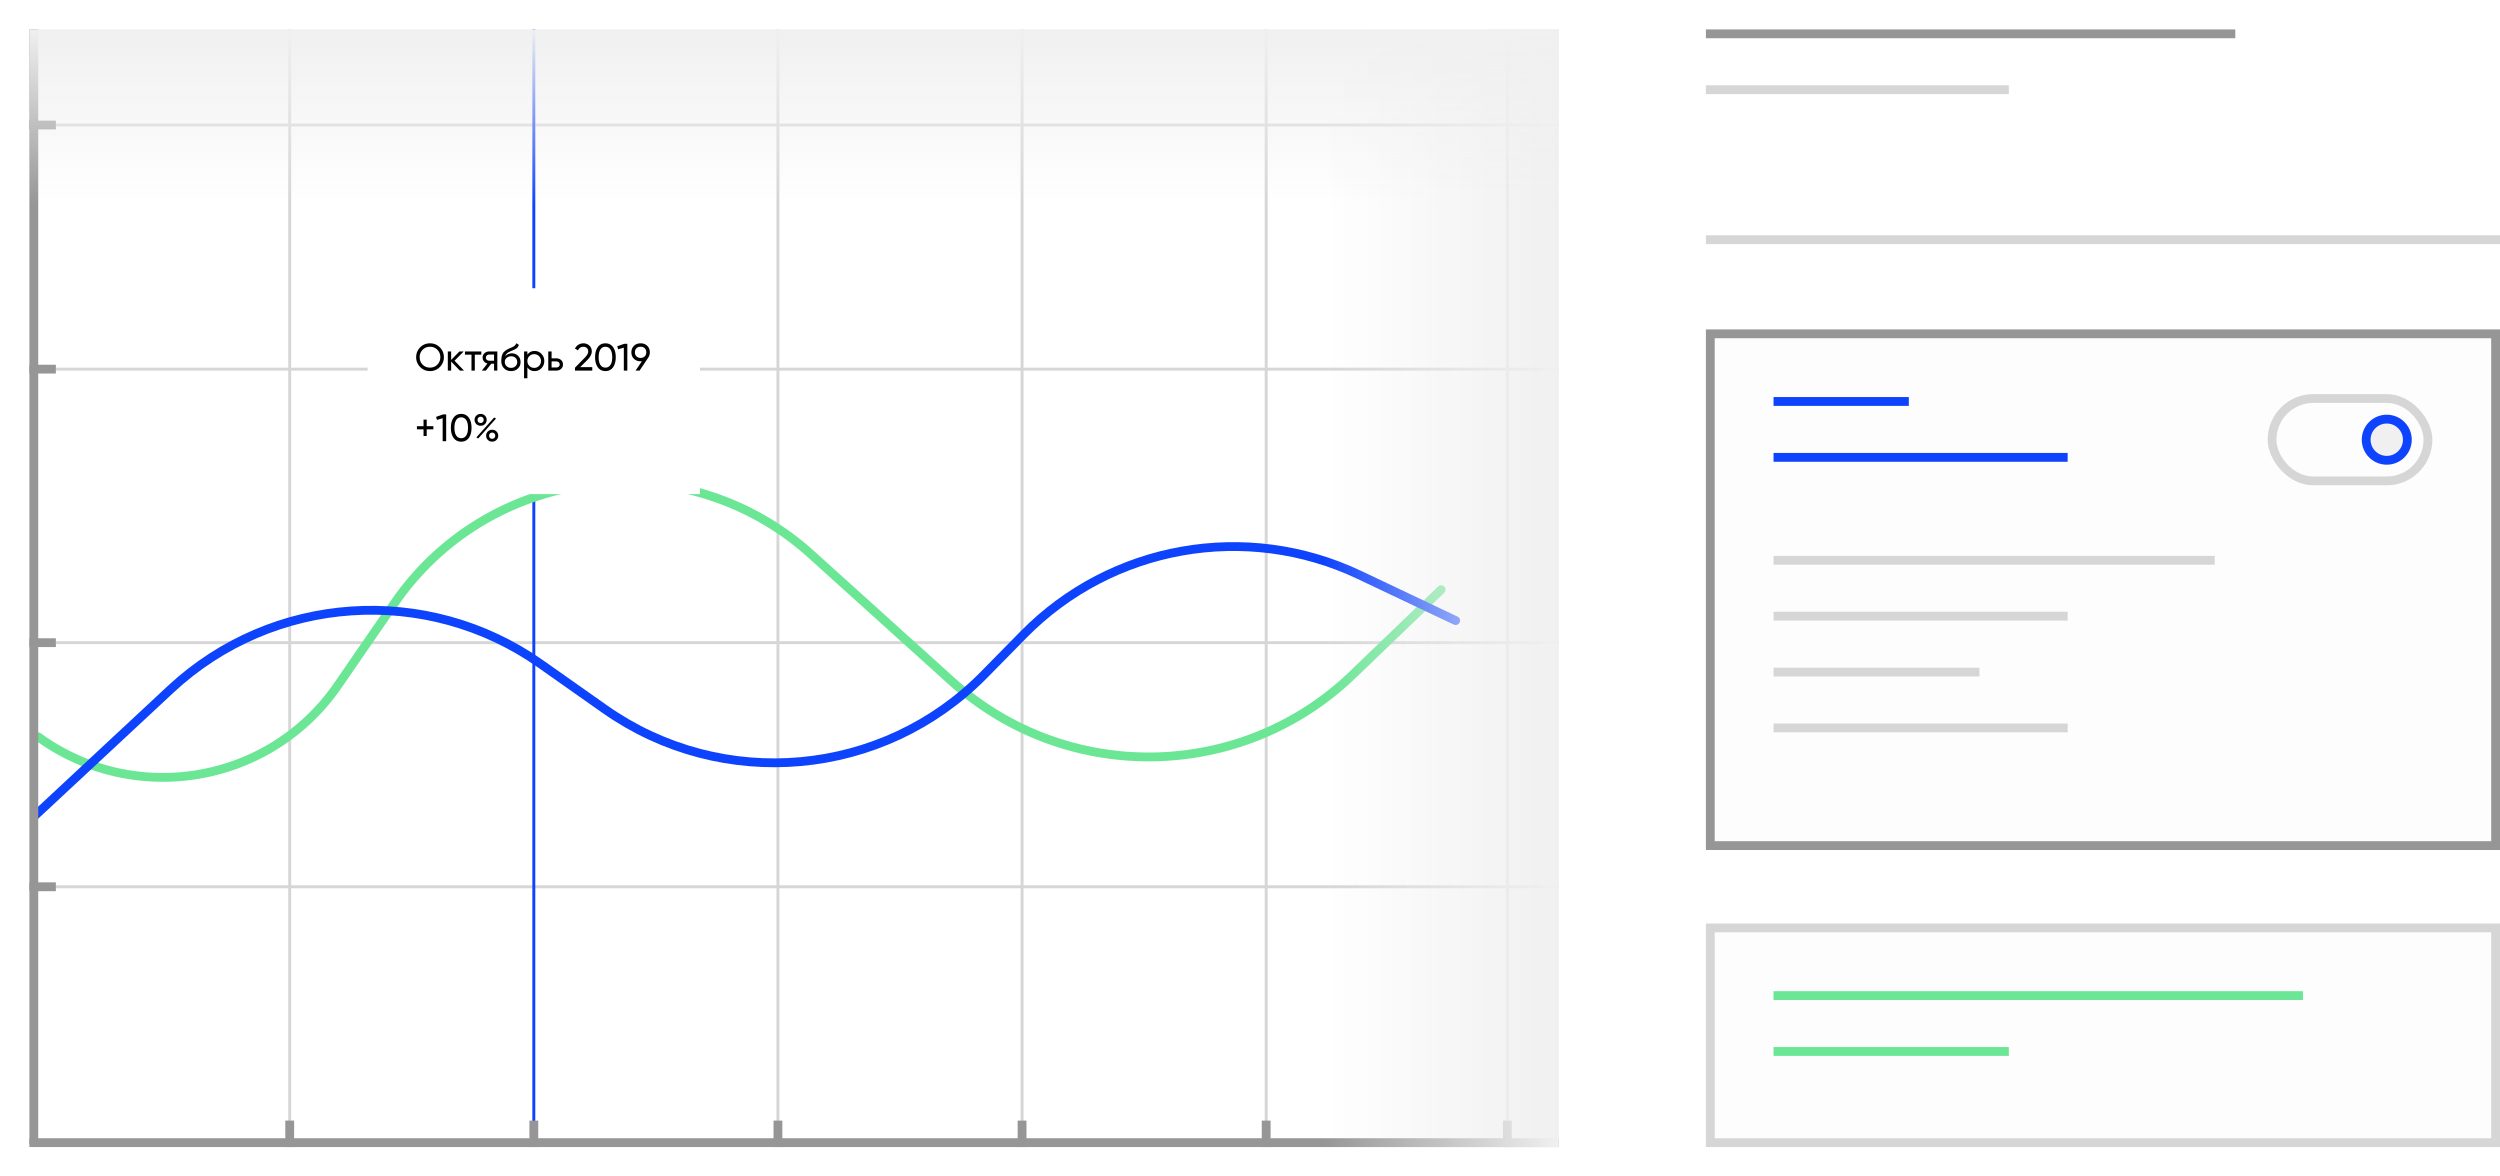
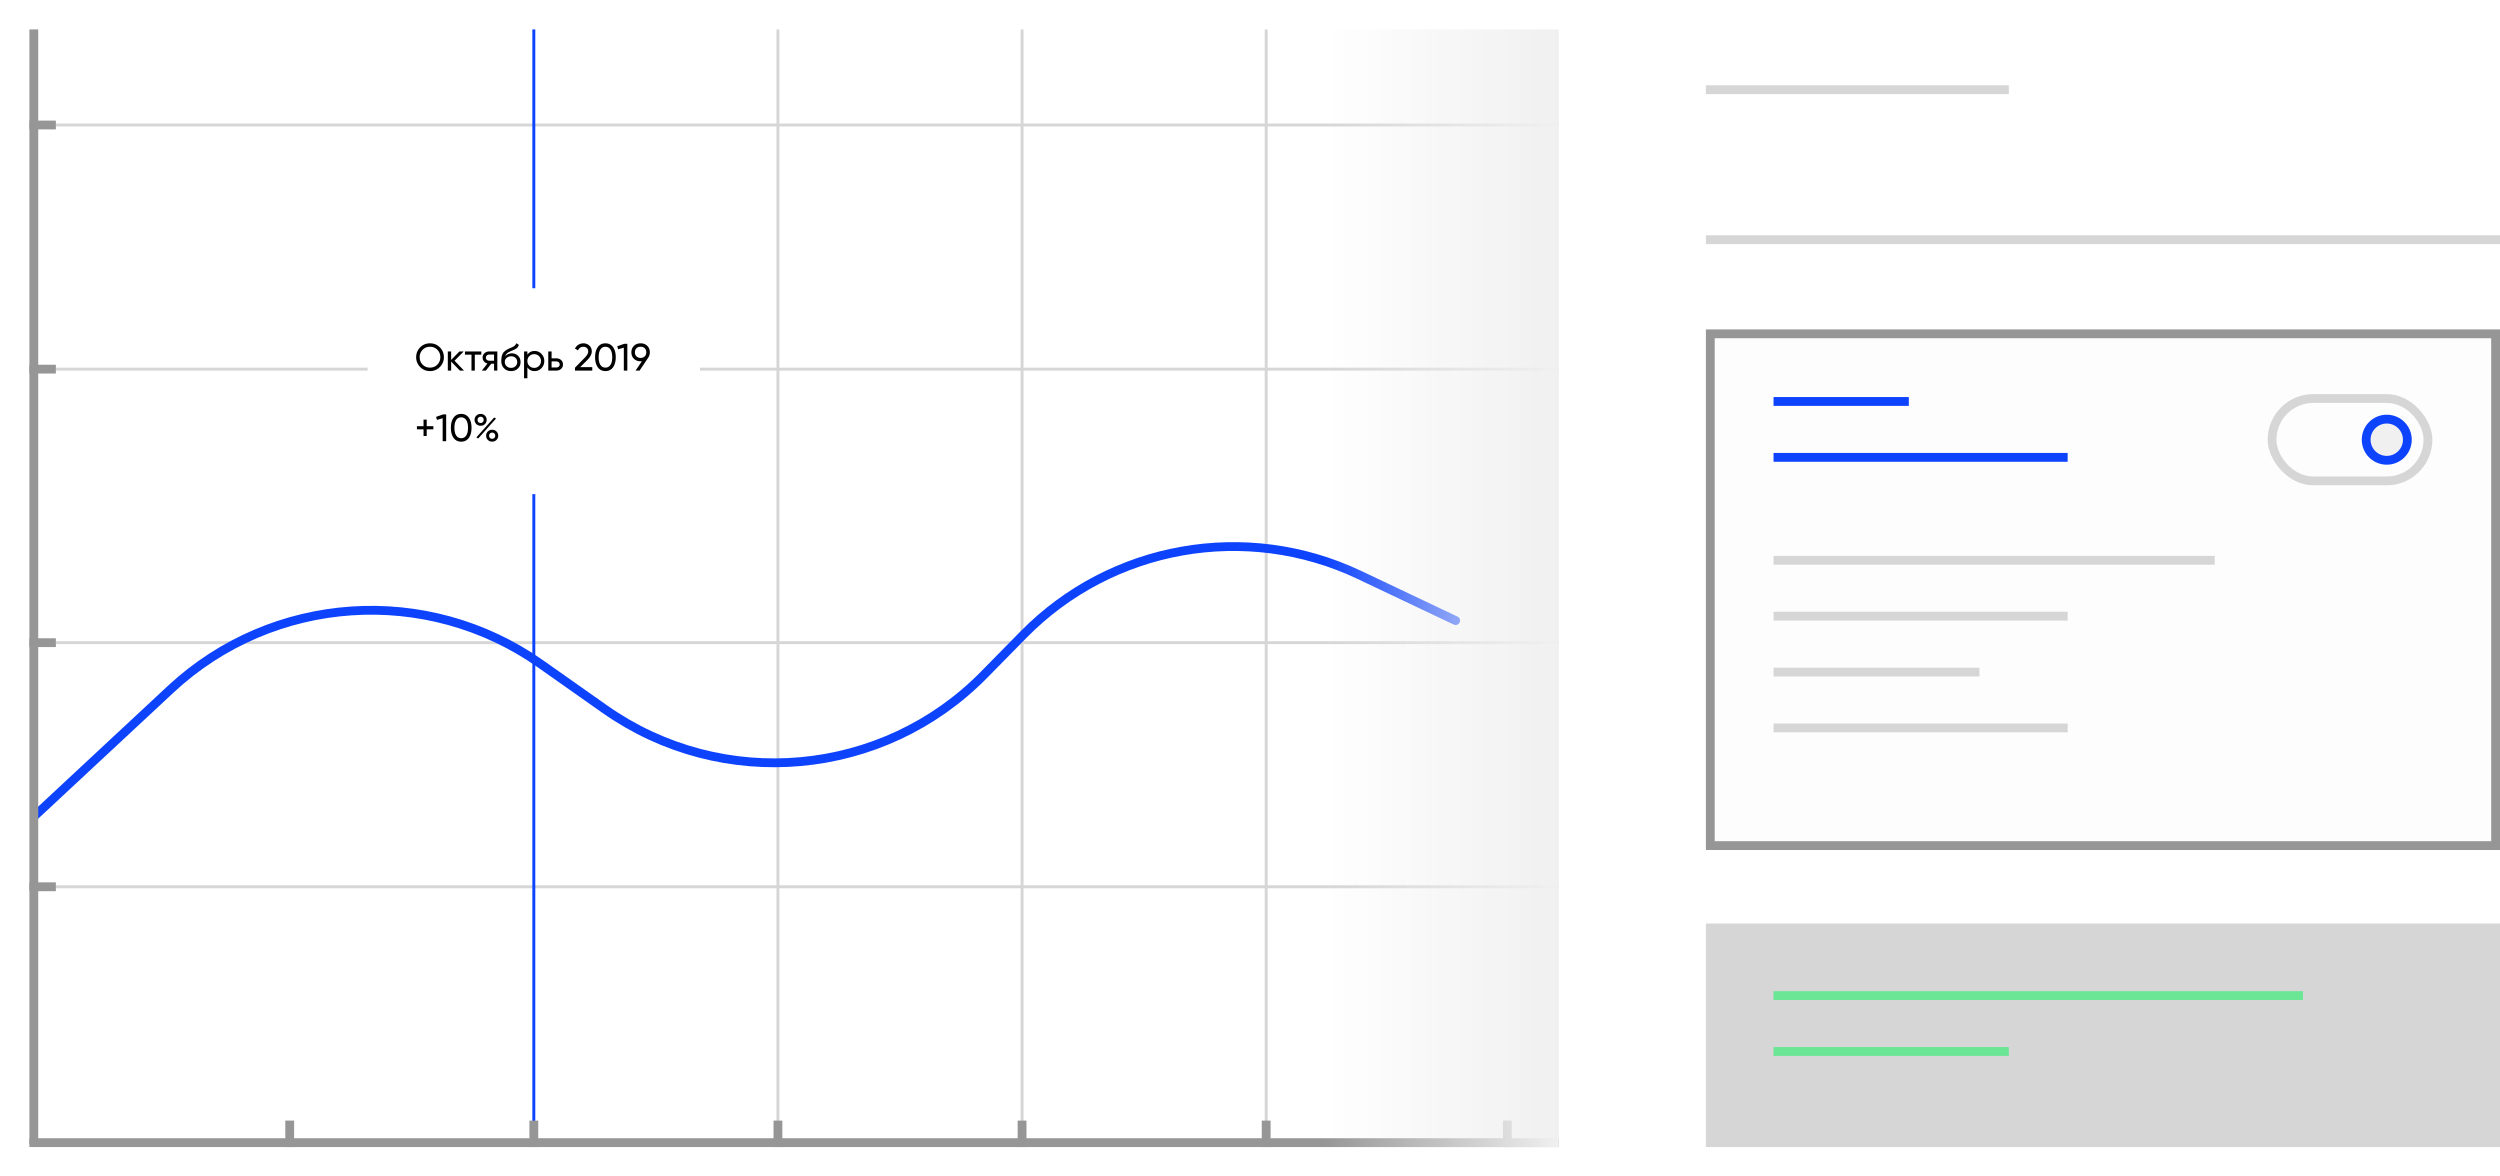
<svg xmlns="http://www.w3.org/2000/svg" width="850" height="400">
  <defs>
    <linearGradient x1="100%" y1="50%" x2="0%" y2="50%" id="b">
      <stop stop-color="#F0F0F0" offset="0%" />
      <stop stop-color="#F0F0F0" stop-opacity="0" offset="100%" />
    </linearGradient>
    <linearGradient x1="50%" y1="0%" x2="50%" y2="100%" id="c">
      <stop stop-color="#F0F0F0" offset="0%" />
      <stop stop-color="#F0F0F0" stop-opacity="0" offset="100%" />
    </linearGradient>
    <filter x="-3.8%" y="-5.3%" width="107.7%" height="110.5%" filterUnits="objectBoundingBox" id="a">
      <feOffset in="SourceAlpha" result="shadowOffsetOuter1" />
      <feGaussianBlur stdDeviation="5" in="shadowOffsetOuter1" result="shadowBlurOuter1" />
      <feColorMatrix values="0 0 0 0 0 0 0 0 0 0 0 0 0 0 0 0 0 0 0.08 0" in="shadowBlurOuter1" result="shadowMatrixOuter1" />
      <feMerge>
        <feMergeNode in="shadowMatrixOuter1" />
        <feMergeNode in="SourceGraphic" />
      </feMerge>
    </filter>
  </defs>
  <g fill="none" fill-rule="evenodd">
    <path fill="#D6D6D6" d="M430 10h1v379h-1zM347 10h1v379h-1zM264 10h1v379h-1z" />
    <path fill="#D6D6D6" d="M19 42h511v1H19zM19 125h511v1H19zM19 218h511v1H19zM19 301h511v1H19z" />
-     <path fill="#D6D6D6" d="M98 10h1v379h-1zM512 10h1v379h-1z" />
    <path fill="#0E43FE" d="M181 10h1v379h-1z" />
    <g stroke-linecap="round" stroke-width="3">
-       <path d="M13 250.535c32.25 23.419 77.377 16.26 100.795-15.989.35-.481.693-.967 1.03-1.456L134.182 205c29.702-43.104 88.722-53.968 131.826-24.267a94.78 94.78 0 019.731 7.692l47.813 43.161c38.953 35.164 98.462 34.235 136.299-2.127l30.134-28.959h0" stroke="#6AE695" />
      <path d="M12 277.217l46.071-42.907c34.618-32.24 87.091-35.812 125.76-8.561l21.778 15.348c40.022 28.205 94.582 23.284 128.91-11.63l13.518-13.747c29.856-30.364 75.667-38.49 114.145-20.247L494.932 211h0" stroke="#0E43FE" />
    </g>
    <g filter="url(#a)" transform="translate(10 10)">
      <g fill="#979696">
        <path d="M0 290h9v3H0zM0 207h9v3H0zM0 114h9v3H0zM0 31h9v3H0z" />
        <path d="M0 0h3v379H0z" />
        <path d="M0 377h520v3H0z" />
      </g>
      <path fill="#FFF" d="M115 88h113v70H115z" />
      <path d="M136.2 116.169c1.317 0 2.431-.46 3.341-1.378.919-.919 1.378-2.032 1.378-3.341 0-1.317-.457-2.433-1.372-3.348-.914-.914-2.03-1.371-3.347-1.371-1.317 0-2.431.457-3.341 1.371-.91.915-1.365 2.03-1.365 3.348 0 1.309.455 2.422 1.365 3.341.91.919 2.024 1.378 3.341 1.378zm0-1.183c-.997 0-1.833-.338-2.509-1.014-.667-.685-1.001-1.525-1.001-2.522 0-1.005.336-1.848 1.007-2.529.672-.68 1.506-1.02 2.503-1.02.997 0 1.83.34 2.502 1.02.672.68 1.008 1.524 1.008 2.529 0 .997-.336 1.835-1.008 2.515-.671.68-1.505 1.021-2.502 1.021zm7.189 1.014v-3.081l2.964 3.081h1.404l-3.211-3.354 3.107-3.146h-1.456l-2.808 2.873V109.5h-1.131v6.5h1.131zm8.047 0v-5.408h2.21V109.5h-5.564v1.092h2.223V116h1.131zm3.77 0l1.82-2.34h.949V116h1.118v-6.5h-2.769c-.641 0-1.174.2-1.599.598a1.965 1.965 0 00-.637 1.495c0 .485.152.91.455 1.274.303.364.698.607 1.183.728L153.828 116h1.378zm2.769-3.354h-1.612c-.32 0-.594-.095-.819-.286a.94.94 0 01-.338-.754c0-.32.113-.576.338-.767.225-.19.498-.286.819-.286h1.612v2.093zm5.785 3.523c.936 0 1.707-.288 2.314-.865.607-.576.91-1.306.91-2.19 0-.875-.284-1.59-.852-2.145-.567-.555-1.258-.832-2.073-.832-.416 0-.832.082-1.248.247-.416.165-.763.42-1.04.767.121-.399.319-.728.592-.988.273-.26.704-.516 1.293-.767.052-.026.19-.085.416-.175a11.759 11.759 0 00.813-.358l.104-.05c.13-.062.22-.11.272-.145l.312-.201a1.22 1.22 0 00.306-.254l.215-.28a1.31 1.31 0 00.188-.337c.043-.117.078-.245.104-.384l-.91-.52c-.043.2-.11.375-.201.527-.091.151-.228.29-.41.416a4.171 4.171 0 01-.494.299c-.147.073-.38.18-.695.318-.317.139-.566.251-.748.338-1.005.485-1.67 1.027-1.995 1.625-.325.598-.488 1.452-.488 2.561 0 .997.312 1.811.936 2.444.624.633 1.417.949 2.379.949zm0-1.092c-.607 0-1.114-.19-1.521-.572-.407-.381-.611-.867-.611-1.456 0-.572.223-1.034.67-1.385a2.368 2.368 0 011.501-.526c.615 0 1.111.184 1.488.552.377.369.566.843.566 1.424 0 .563-.197 1.031-.592 1.404-.394.373-.894.559-1.501.559zm5.551 3.523v-3.718c.563.858 1.382 1.287 2.457 1.287.91 0 1.686-.332 2.327-.995s.962-1.47.962-2.424c0-.953-.32-1.762-.962-2.425-.641-.663-1.417-.994-2.327-.994-1.075 0-1.894.429-2.457 1.287V109.5h-1.131v9.1h1.131zm2.314-3.523c-.659 0-1.209-.223-1.651-.67-.442-.446-.663-.998-.663-1.657s.221-1.211.663-1.658c.442-.446.992-.669 1.651-.669.65 0 1.196.223 1.638.67.442.446.663.998.663 1.657s-.221 1.211-.663 1.657c-.442.447-.988.67-1.638.67zm7.527.923c.65 0 1.19-.193 1.618-.579.43-.385.644-.886.644-1.501 0-.615-.215-1.116-.644-1.502-.429-.385-.968-.578-1.618-.578h-1.612v-2.34h-1.131v6.5h2.743zm0-1.053h-1.612v-2.067h1.612c.32 0 .591.095.813.286.22.19.331.442.331.754s-.11.561-.332.747c-.22.187-.491.28-.812.28zm12.22 1.053v-1.17h-4.121l2.327-2.314c1.083-1.083 1.625-2.084 1.625-3.003 0-.85-.282-1.525-.845-2.028a2.89 2.89 0 00-1.989-.754c-.615 0-1.177.152-1.684.455-.507.303-.903.75-1.189 1.339l1.014.598c.39-.815 1.014-1.222 1.872-1.222.45 0 .832.143 1.144.429.312.286.468.685.468 1.196 0 .615-.429 1.352-1.287 2.21l-3.211 3.276V116h5.876zm4.472.169c1.11 0 1.972-.429 2.587-1.287.615-.858.923-2.002.923-3.432 0-1.43-.308-2.574-.923-3.432-.615-.858-1.478-1.287-2.587-1.287-1.11 0-1.972.429-2.587 1.287-.615.858-.923 2.002-.923 3.432 0 1.43.308 2.574.923 3.432.615.858 1.478 1.287 2.587 1.287zm0-1.183c-.737 0-1.304-.308-1.703-.923s-.598-1.486-.598-2.613c0-1.135.2-2.01.598-2.626.399-.615.966-.923 1.703-.923.737 0 1.306.31 1.71.93.402.62.604 1.492.604 2.619 0 1.127-.201 1.998-.605 2.613-.403.615-.972.923-1.709.923zm7.449 1.014v-9.1h-1.04l-2.392.832.299 1.04 1.937-.572v7.8h1.196zm4.16 0l2.938-4.381h-.013c.373-.52.559-1.131.559-1.833 0-.901-.293-1.636-.877-2.204-.585-.567-1.337-.851-2.256-.851-.919 0-1.67.284-2.255.851-.585.568-.878 1.303-.878 2.204 0 .901.293 1.636.878 2.203.585.568 1.336.852 2.255.852.104 0 .251-.009.442-.026L206.088 116h1.365zm.351-4.303c-.572 0-1.038-.176-1.398-.527-.36-.35-.539-.812-.539-1.384 0-.572.178-1.031.533-1.378.364-.347.832-.52 1.404-.52.58 0 1.049.173 1.404.52.355.347.533.806.533 1.378 0 .572-.18 1.033-.54 1.384-.36.351-.825.527-1.397.527zM135.082 138.245v-2.262h2.262v-1.079h-2.262v-2.249h-1.079v2.249h-2.249v1.079h2.249v2.262h1.079zm6.617 1.755v-9.1h-1.04l-2.392.832.299 1.04 1.937-.572v7.8h1.196zm5.109.169c1.11 0 1.972-.429 2.587-1.287.615-.858.923-2.002.923-3.432 0-1.43-.308-2.574-.923-3.432-.615-.858-1.478-1.287-2.587-1.287-1.11 0-1.972.429-2.587 1.287-.615.858-.923 2.002-.923 3.432 0 1.43.308 2.574.923 3.432.615.858 1.478 1.287 2.587 1.287zm0-1.183c-.737 0-1.304-.308-1.703-.923s-.598-1.486-.598-2.613c0-1.135.2-2.01.598-2.626.399-.615.966-.923 1.703-.923.737 0 1.307.31 1.71.93.403.62.604 1.492.604 2.619 0 1.127-.202 1.998-.605 2.613-.402.615-.972.923-1.709.923zm6.604-4.225c.598 0 1.09-.195 1.475-.585.386-.39.579-.867.579-1.43s-.195-1.04-.585-1.43c-.39-.39-.88-.585-1.469-.585-.58 0-1.068.197-1.463.591a1.94 1.94 0 00-.591 1.424c0 .563.195 1.04.585 1.43.39.39.88.585 1.469.585zm0-.949c-.303 0-.555-.1-.754-.299a1.093 1.093 0 01-.286-.767c0-.295.097-.544.292-.748a.99.99 0 01.748-.305.99.99 0 01.747.305c.195.204.293.453.293.748s-.098.546-.293.754a.98.98 0 01-.747.312zm-.819 5.265l6.058-6.773-.637-.351-6.045 6.76.624.364zm4.745 1.079c.59 0 1.079-.195 1.469-.585.39-.39.585-.867.585-1.43s-.195-1.04-.585-1.43c-.39-.39-.88-.585-1.469-.585-.59 0-1.079.195-1.469.585-.39.39-.585.867-.585 1.43s.195 1.04.585 1.43c.39.39.88.585 1.469.585zm0-.962c-.303 0-.555-.1-.754-.299a1.076 1.076 0 01-.286-.754c0-.295.097-.544.292-.747a.99.99 0 01.748-.306.99.99 0 01.748.306c.194.203.292.452.292.747s-.097.544-.292.748a.99.99 0 01-.748.305z" fill="#000" fill-rule="nonzero" />
    </g>
    <path fill="#979696" d="M97 381h3v9h-3zM180 381h3v9h-3zM263 381h3v9h-3zM346 381h3v9h-3zM429 381h3v9h-3zM511 381h3v9h-3z" />
    <g>
      <path fill="url(#b)" d="M440 0h80v380h-80z" transform="translate(10 10)" />
-       <path fill="url(#c)" d="M0 0h520v60H0z" transform="translate(10 10)" />
    </g>
    <g>
      <path fill="#D6D6D6" d="M580 29h103v3H580z" />
-       <path fill="#979696" d="M580 10h180v3H580z" />
      <path fill="#D6D6D6" d="M580 80h270v3H580z" />
      <g>
        <path fill="#979696" d="M580 112h270v177H580z" />
        <path fill="#FDFDFD" d="M583 115h264v171H583z" />
        <g transform="translate(771 134)">
          <rect fill="#D6D6D6" width="56" height="31" rx="15.5" />
          <rect fill="#FDFDFD" x="3" y="3" width="50" height="25" rx="12.5" />
          <circle stroke="#0E43FE" stroke-width="3" fill="#F0F0F0" cx="40.5" cy="15.5" r="7" />
        </g>
        <path fill="#0E43FE" d="M603 135h46v3h-46z" />
        <path fill="#D6D6D6" d="M603 189h150v3H603zM603 227h70v3h-70z" />
        <path fill="#0E43FE" d="M603 154h100v3H603z" />
        <path fill="#D6D6D6" d="M603 208h100v3H603zM603 246h100v3H603z" />
        <g>
          <path fill="#D6D6D6" d="M580 314h270v76H580z" />
-           <path fill="#FDFDFD" d="M583 317h264v70H583z" />
          <path fill="#6AE695" d="M603 337h180v3H603zM603 356h80v3h-80z" />
        </g>
      </g>
    </g>
  </g>
</svg>